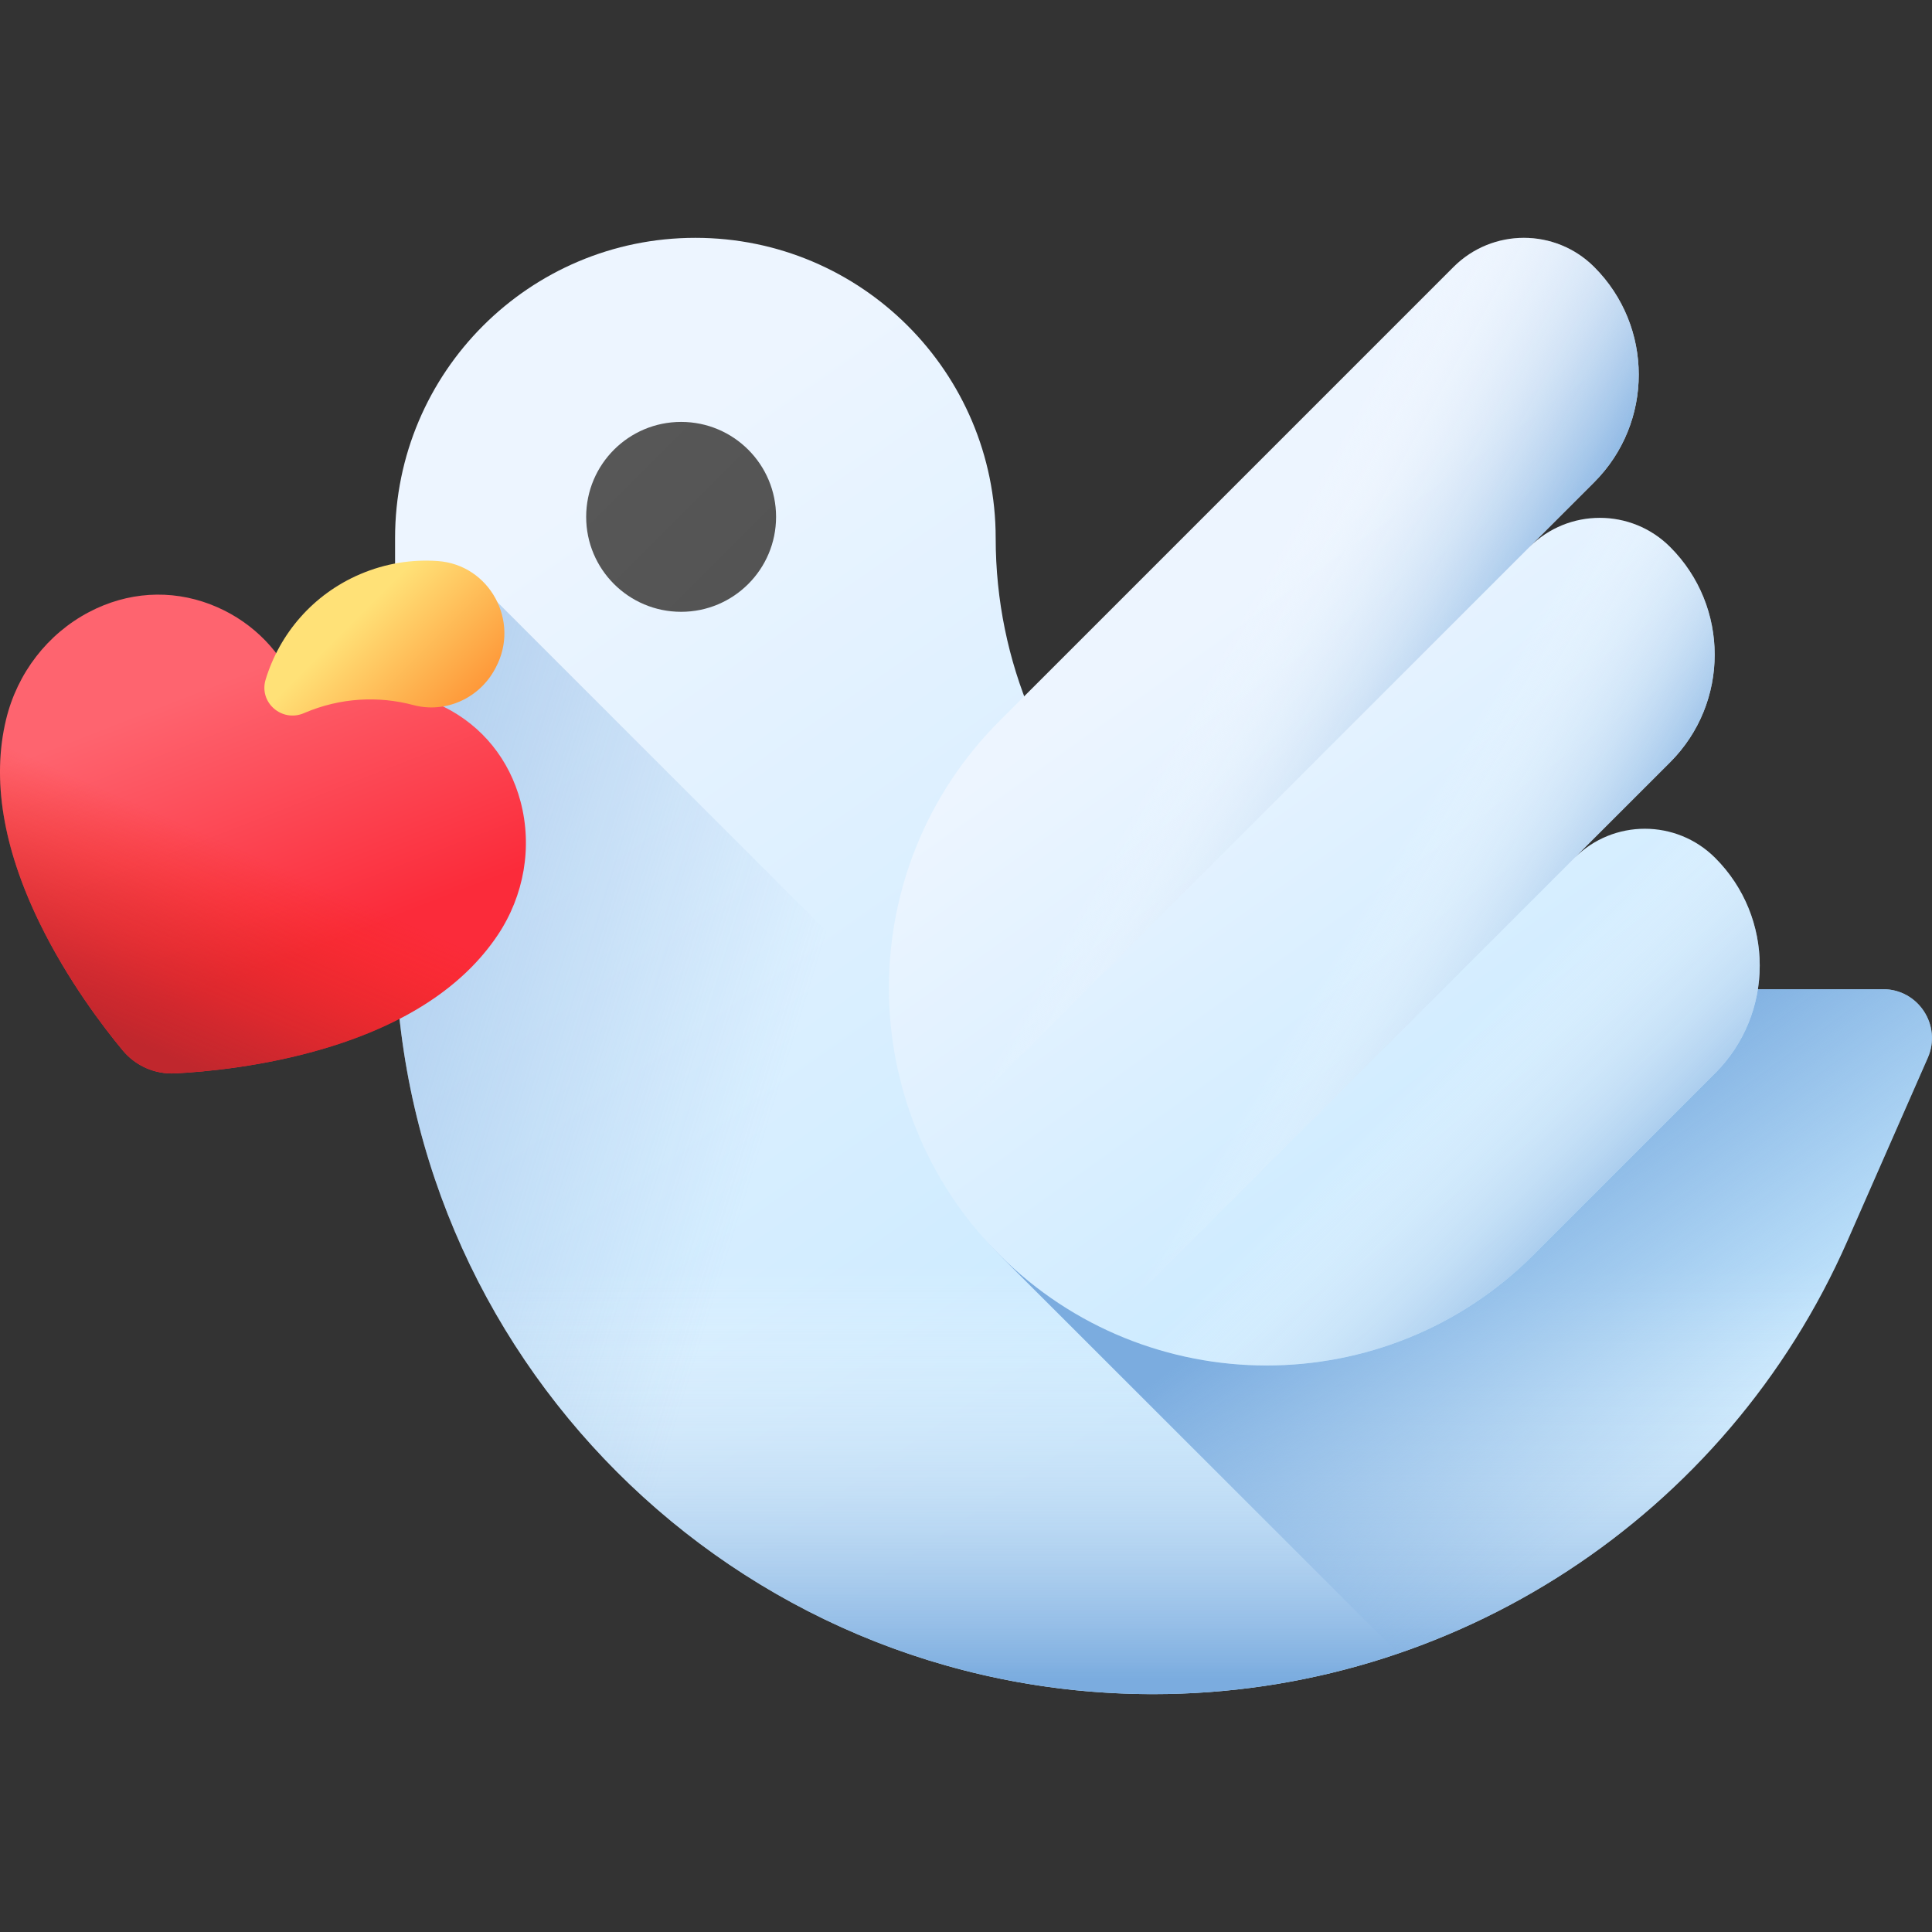
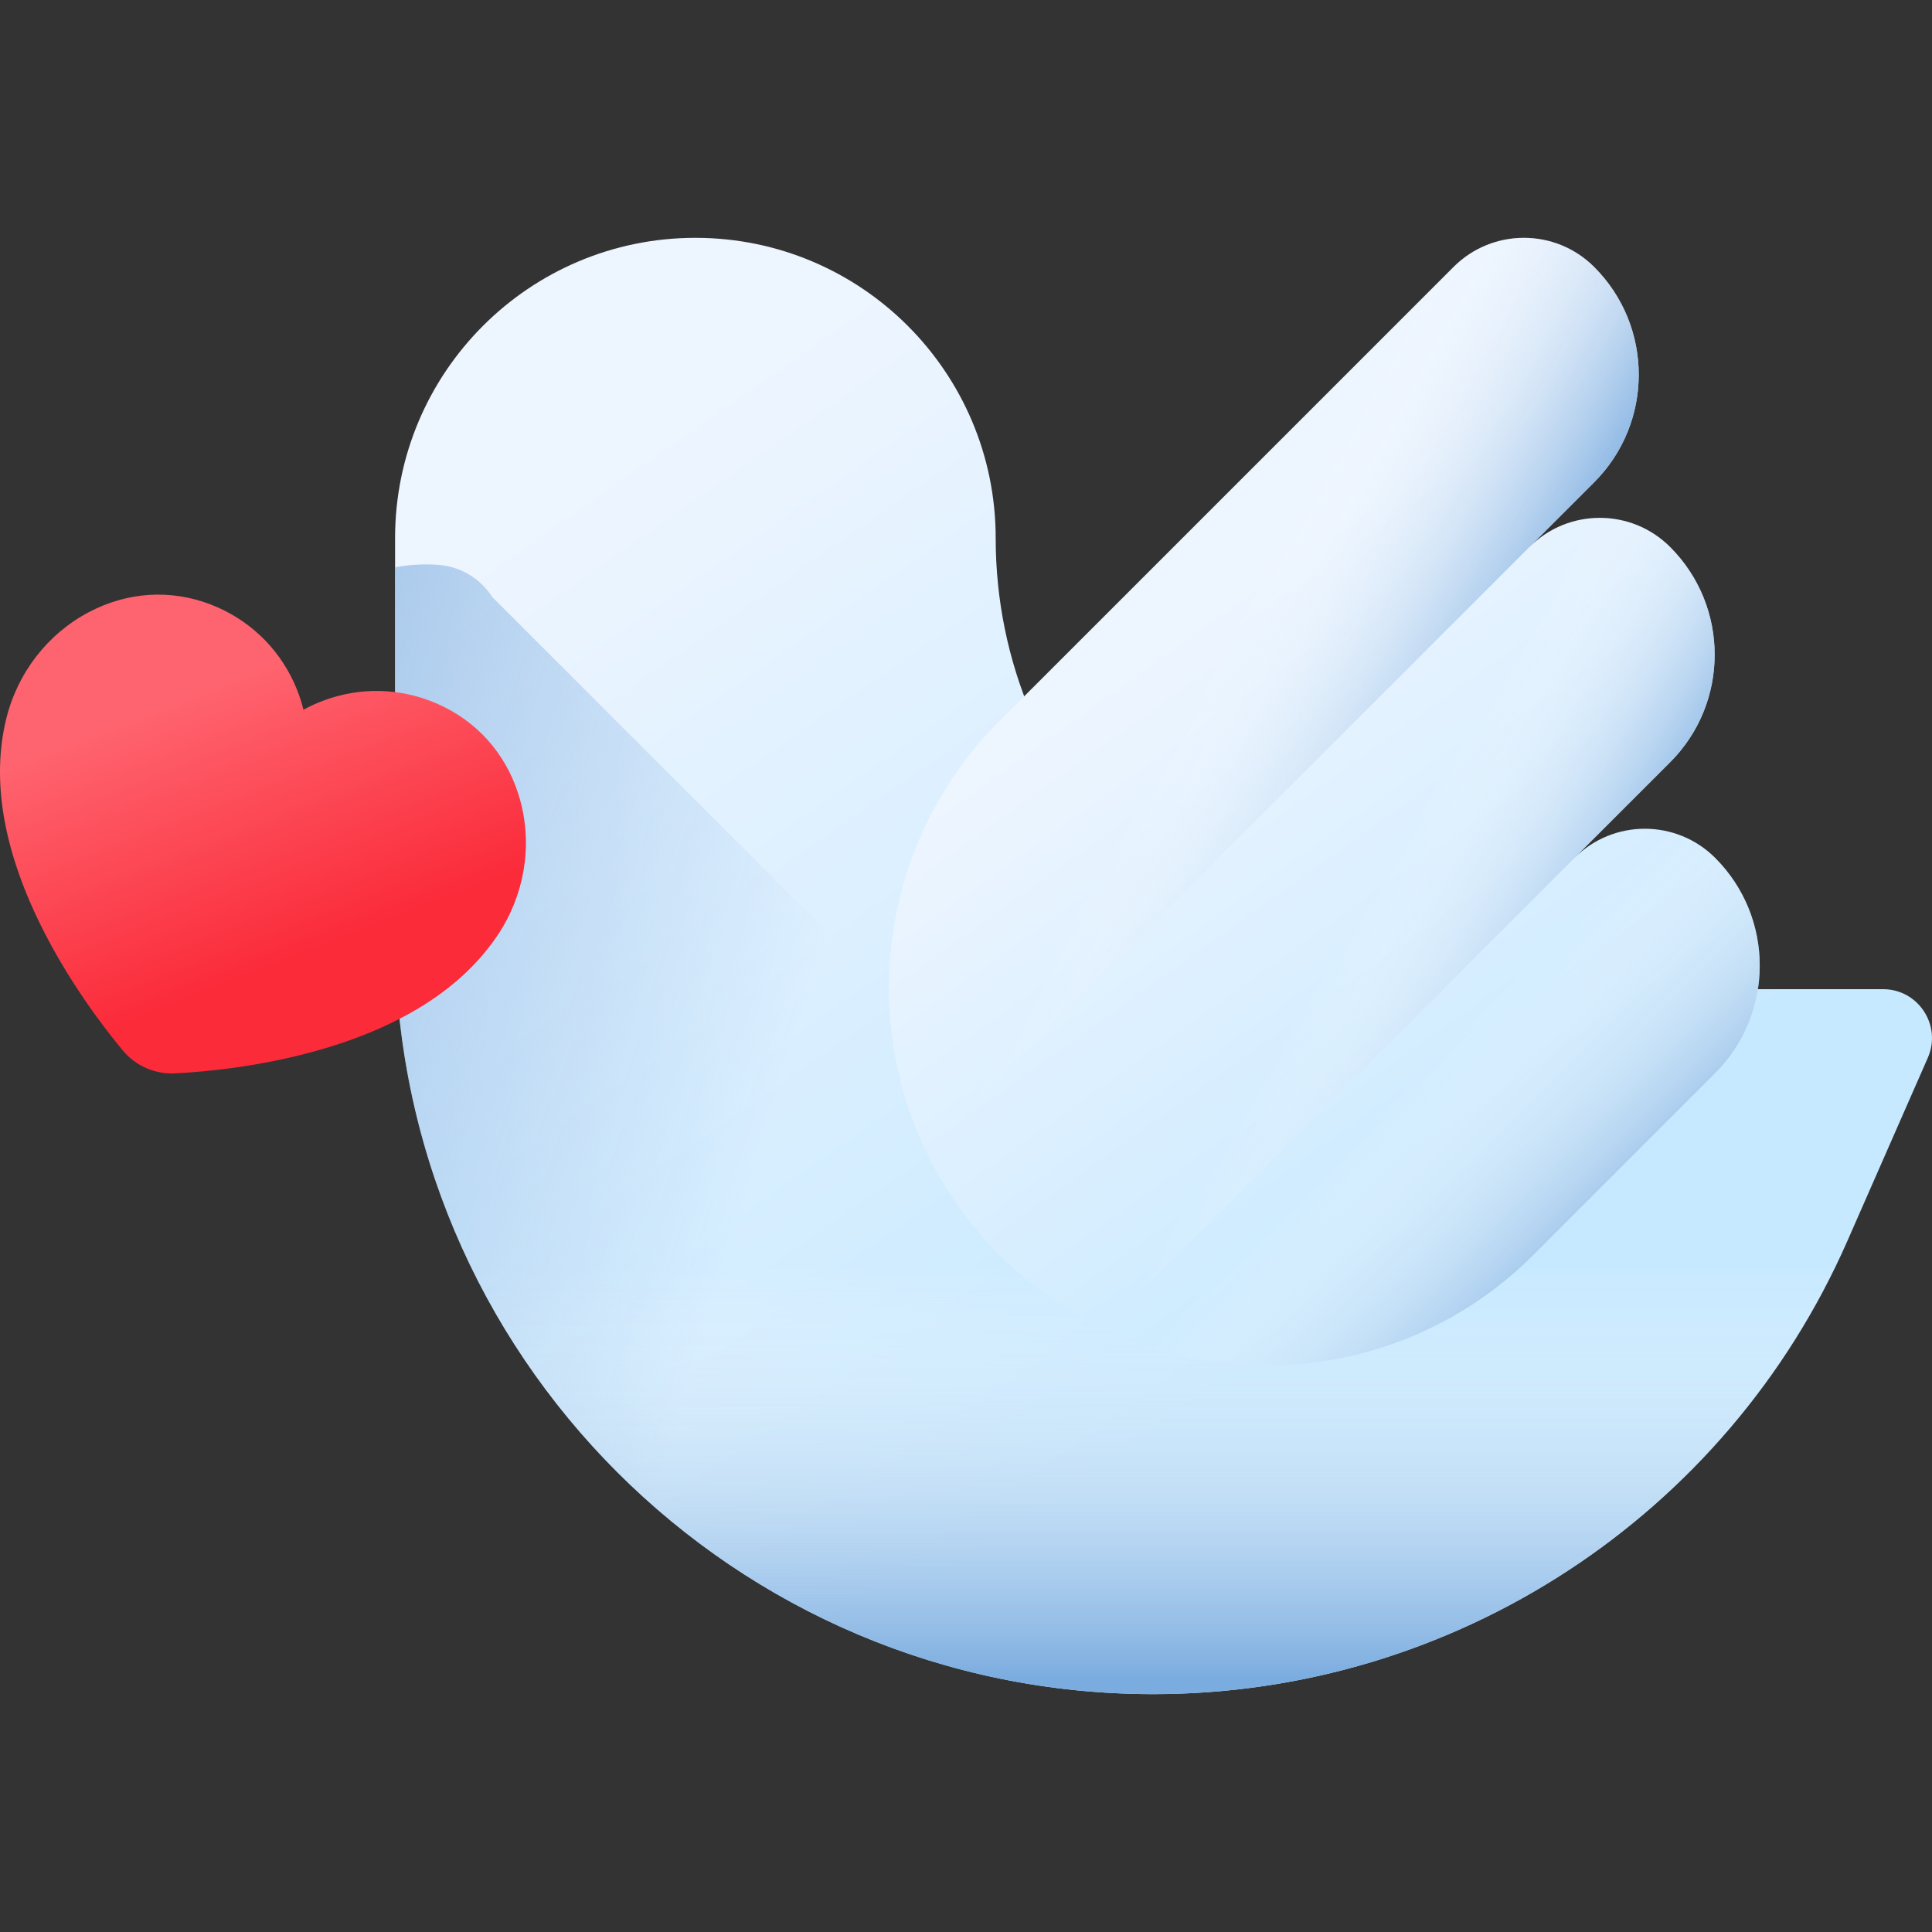
<svg xmlns="http://www.w3.org/2000/svg" xmlns:xlink="http://www.w3.org/1999/xlink" id="Capa_1" height="512" viewBox="0 0 510 510" width="512">
  <rect x="0" y="0" width="510" height="510" fill="#333333" stroke="none" />
  <linearGradient id="lg1">
    <stop offset="0" stop-color="#edf5ff" />
    <stop offset="1" stop-color="#c7e9ff" />
  </linearGradient>
  <linearGradient id="SVGID_1_" gradientUnits="userSpaceOnUse" x1="181.54" x2="348.971" xlink:href="#lg1" y1="109.899" y2="349.972" />
  <linearGradient id="lg2">
    <stop offset="0" stop-color="#fff" stop-opacity="0" />
    <stop offset=".176" stop-color="#eef4fb" stop-opacity=".176" />
    <stop offset=".527" stop-color="#c1d8f0" stop-opacity=".527" />
    <stop offset="1" stop-color="#7bacdf" />
  </linearGradient>
  <linearGradient id="SVGID_2_" gradientUnits="userSpaceOnUse" x1="304.784" x2="304.784" xlink:href="#lg2" y1="333.924" y2="443.038" />
  <linearGradient id="SVGID_3_" gradientUnits="userSpaceOnUse" x1="130.843" x2="368.711" y1="87.482" y2="325.351">
    <stop offset="0" stop-color="#5a5a5a" />
    <stop offset="1" stop-color="#444" />
  </linearGradient>
  <linearGradient id="lg3">
    <stop offset="0" stop-color="#7bacdf" stop-opacity="0" />
    <stop offset="1" stop-color="#7bacdf" />
  </linearGradient>
  <linearGradient id="SVGID_4_" gradientUnits="userSpaceOnUse" x1="446.835" x2="388.367" xlink:href="#lg3" y1="382.998" y2="303.269" />
  <linearGradient id="SVGID_5_" gradientUnits="userSpaceOnUse" x1="315.691" x2="423.849" xlink:href="#lg1" y1="164.28" y2="315.701" />
  <linearGradient id="SVGID_6_" gradientUnits="userSpaceOnUse" x1="357.694" x2="413.062" xlink:href="#lg2" y1="242.325" y2="275.103" />
  <linearGradient id="SVGID_7_" gradientUnits="userSpaceOnUse" x1="370.591" x2="423.559" xlink:href="#lg2" y1="287.129" y2="340.098" />
  <linearGradient id="SVGID_8_" gradientUnits="userSpaceOnUse" x1="317.838" x2="382.95" xlink:href="#lg2" y1="178.383" y2="214.261" />
  <linearGradient id="SVGID_9_" gradientUnits="userSpaceOnUse" x1="202.008" x2="-27.48" xlink:href="#lg3" y1="300.09" y2="229.593" />
  <linearGradient id="SVGID_10_" gradientTransform="matrix(.916 .402 -.402 .916 98.67 -9.32)" gradientUnits="userSpaceOnUse" x1="36.971" x2="89.95" y1="191.407" y2="244.386">
    <stop offset="0" stop-color="#fe646f" />
    <stop offset="1" stop-color="#fb2b3a" />
  </linearGradient>
  <linearGradient id="SVGID_11_" gradientTransform="matrix(.916 .402 -.402 .916 98.67 -9.32)" gradientUnits="userSpaceOnUse" x1="62.05" x2="62.05" y1="227.757" y2="285.634">
    <stop offset="0" stop-color="#f82814" stop-opacity="0" />
    <stop offset=".405" stop-color="#da2721" stop-opacity=".405" />
    <stop offset=".756" stop-color="#c7272a" stop-opacity=".756" />
    <stop offset="1" stop-color="#c0272d" />
  </linearGradient>
  <linearGradient id="SVGID_12_" gradientUnits="userSpaceOnUse" x1="93.4" x2="119.571" y1="163.793" y2="189.964">
    <stop offset="0" stop-color="#ffe177" />
    <stop offset="1" stop-color="#fe9738" />
  </linearGradient>
  <g>
    <g>
      <g>
        <g>
          <path d="m497.068 261.118h-115.171c-65.756 0-119.062-53.306-119.062-119.062 0-43.781-35.492-79.273-79.273-79.273s-79.273 35.492-79.273 79.273v105.018c0 110.534 89.606 200.14 200.14 200.14 79.415 0 151.318-46.955 183.249-119.668l21.217-48.316c3.749-8.537-2.504-18.112-11.827-18.112z" fill="url(#SVGID_1_)" />
          <path d="m115.064 312c26.965 78.664 101.558 135.213 189.365 135.213 79.415 0 151.318-46.955 183.249-119.668l6.827-15.545z" fill="url(#SVGID_2_)" />
-           <circle cx="179.799" cy="136.438" fill="url(#SVGID_3_)" r="25.065" />
        </g>
      </g>
-       <path d="m487.678 327.545 21.217-48.316c3.749-8.537-2.504-18.112-11.828-18.112h-115.17c-50.34 0-93.383-31.241-110.799-75.393l-5.929 5.929c-38.92 38.92-38.92 102.022 0 140.942l103.953 103.877c52.112-17.808 95.634-56.729 118.556-108.927z" fill="url(#SVGID_4_)" />
      <g>
        <path d="m452.753 226.456c-10.251-10.251-26.871-10.251-37.122 0l25.23-25.23c15.696-15.696 15.696-41.144 0-56.84-10.25-10.25-26.869-10.251-37.12-.001l17.075-17.075c15.696-15.696 15.696-41.144 0-56.84-10.251-10.251-26.871-10.251-37.122 0l-119.853 119.854c-38.92 38.92-38.92 102.022 0 140.942 38.92 38.92 102.022 38.92 140.942 0l47.97-47.97c15.696-15.696 15.696-41.144 0-56.84z" fill="url(#SVGID_5_)" />
        <path d="m440.861 144.387c-10.25-10.25-26.869-10.251-37.12-.001l-159.365 159.364c4.751 9.947 11.226 19.277 19.465 27.516 8.239 8.239 17.569 14.714 27.516 19.465l149.506-149.506c15.694-15.696 15.694-41.143-.002-56.838z" fill="url(#SVGID_6_)" />
        <path d="m404.783 331.267 47.97-47.97c15.696-15.696 15.696-41.144 0-56.84-10.251-10.251-26.871-10.251-37.122 0l-124.274 124.274c37.043 17.692 82.745 11.217 113.426-19.464z" fill="url(#SVGID_7_)" />
        <path d="m420.816 70.47c-10.251-10.251-26.871-10.251-37.122 0l-39.137 39.137-80.717 80.717c-30.681 30.681-37.156 76.383-19.464 113.426l176.443-176.443c15.693-15.696 15.692-41.142-.003-56.837z" fill="url(#SVGID_8_)" />
      </g>
      <path d="m396.91 424.568c-20.3 10.58-42.5 17.73-65.7 20.85-8.8 1.19-17.74 1.8-26.78 1.8-110.54 0-200.14-89.61-200.14-200.14v-97.32c3.76-.71 7.55-.92 11.27-.66 6.31.45 11.41 3.86 14.47 8.59z" fill="url(#SVGID_9_)" />
    </g>
    <g>
      <path d="m38.589 281.95c-2.378-1.044-4.513-2.652-6.174-4.652-5.019-6.042-14.55-18.457-21.982-33.719-9.668-19.855-12.637-37.914-8.825-53.677 2.962-12.245 10.939-22.571 21.887-28.33 10.139-5.334 21.508-6.061 32.013-2.048.618.236 1.237.49 1.84.755 9.636 4.23 17.103 11.936 21.025 21.699.708 1.764 1.287 3.559 1.736 5.374 1.64-.898 3.353-1.688 5.131-2.36 9.841-3.723 20.568-3.443 30.204.787.603.265 1.21.549 1.801.844 10.065 5.016 17.226 13.876 20.164 24.95 3.172 11.957.971 24.818-6.037 35.287-9.021 13.476-24.324 23.516-45.482 29.841-16.264 4.861-31.854 6.251-39.699 6.646-2.595.129-5.224-.353-7.602-1.397z" fill="url(#SVGID_10_)" />
-       <path d="m1.902 188.818c-.097.361-.204.719-.293 1.084-3.812 15.763-.843 33.823 8.825 53.677 7.432 15.262 16.963 27.678 21.982 33.719 1.661 1.999 3.796 3.608 6.174 4.652s5.007 1.526 7.603 1.395c7.845-.396 23.435-1.785 39.699-6.646 21.158-6.324 36.461-16.364 45.482-29.841.209-.312.4-.633.6-.949z" fill="url(#SVGID_11_)" />
    </g>
-     <path d="m115.558 148.103c-6.79-.481-13.793.602-20.484 3.462-12.497 5.34-21.268 15.747-24.949 27.8-1.855 6.074 4.287 11.399 10.119 8.885.045-.02.091-.039.136-.058 9.455-4.041 19.53-4.529 28.748-2.07 8.522 2.273 17.468-1.822 21.587-9.621l.195-.369c6.414-12.146-1.654-27.059-15.352-28.029z" fill="url(#SVGID_12_)" />
  </g>
</svg>